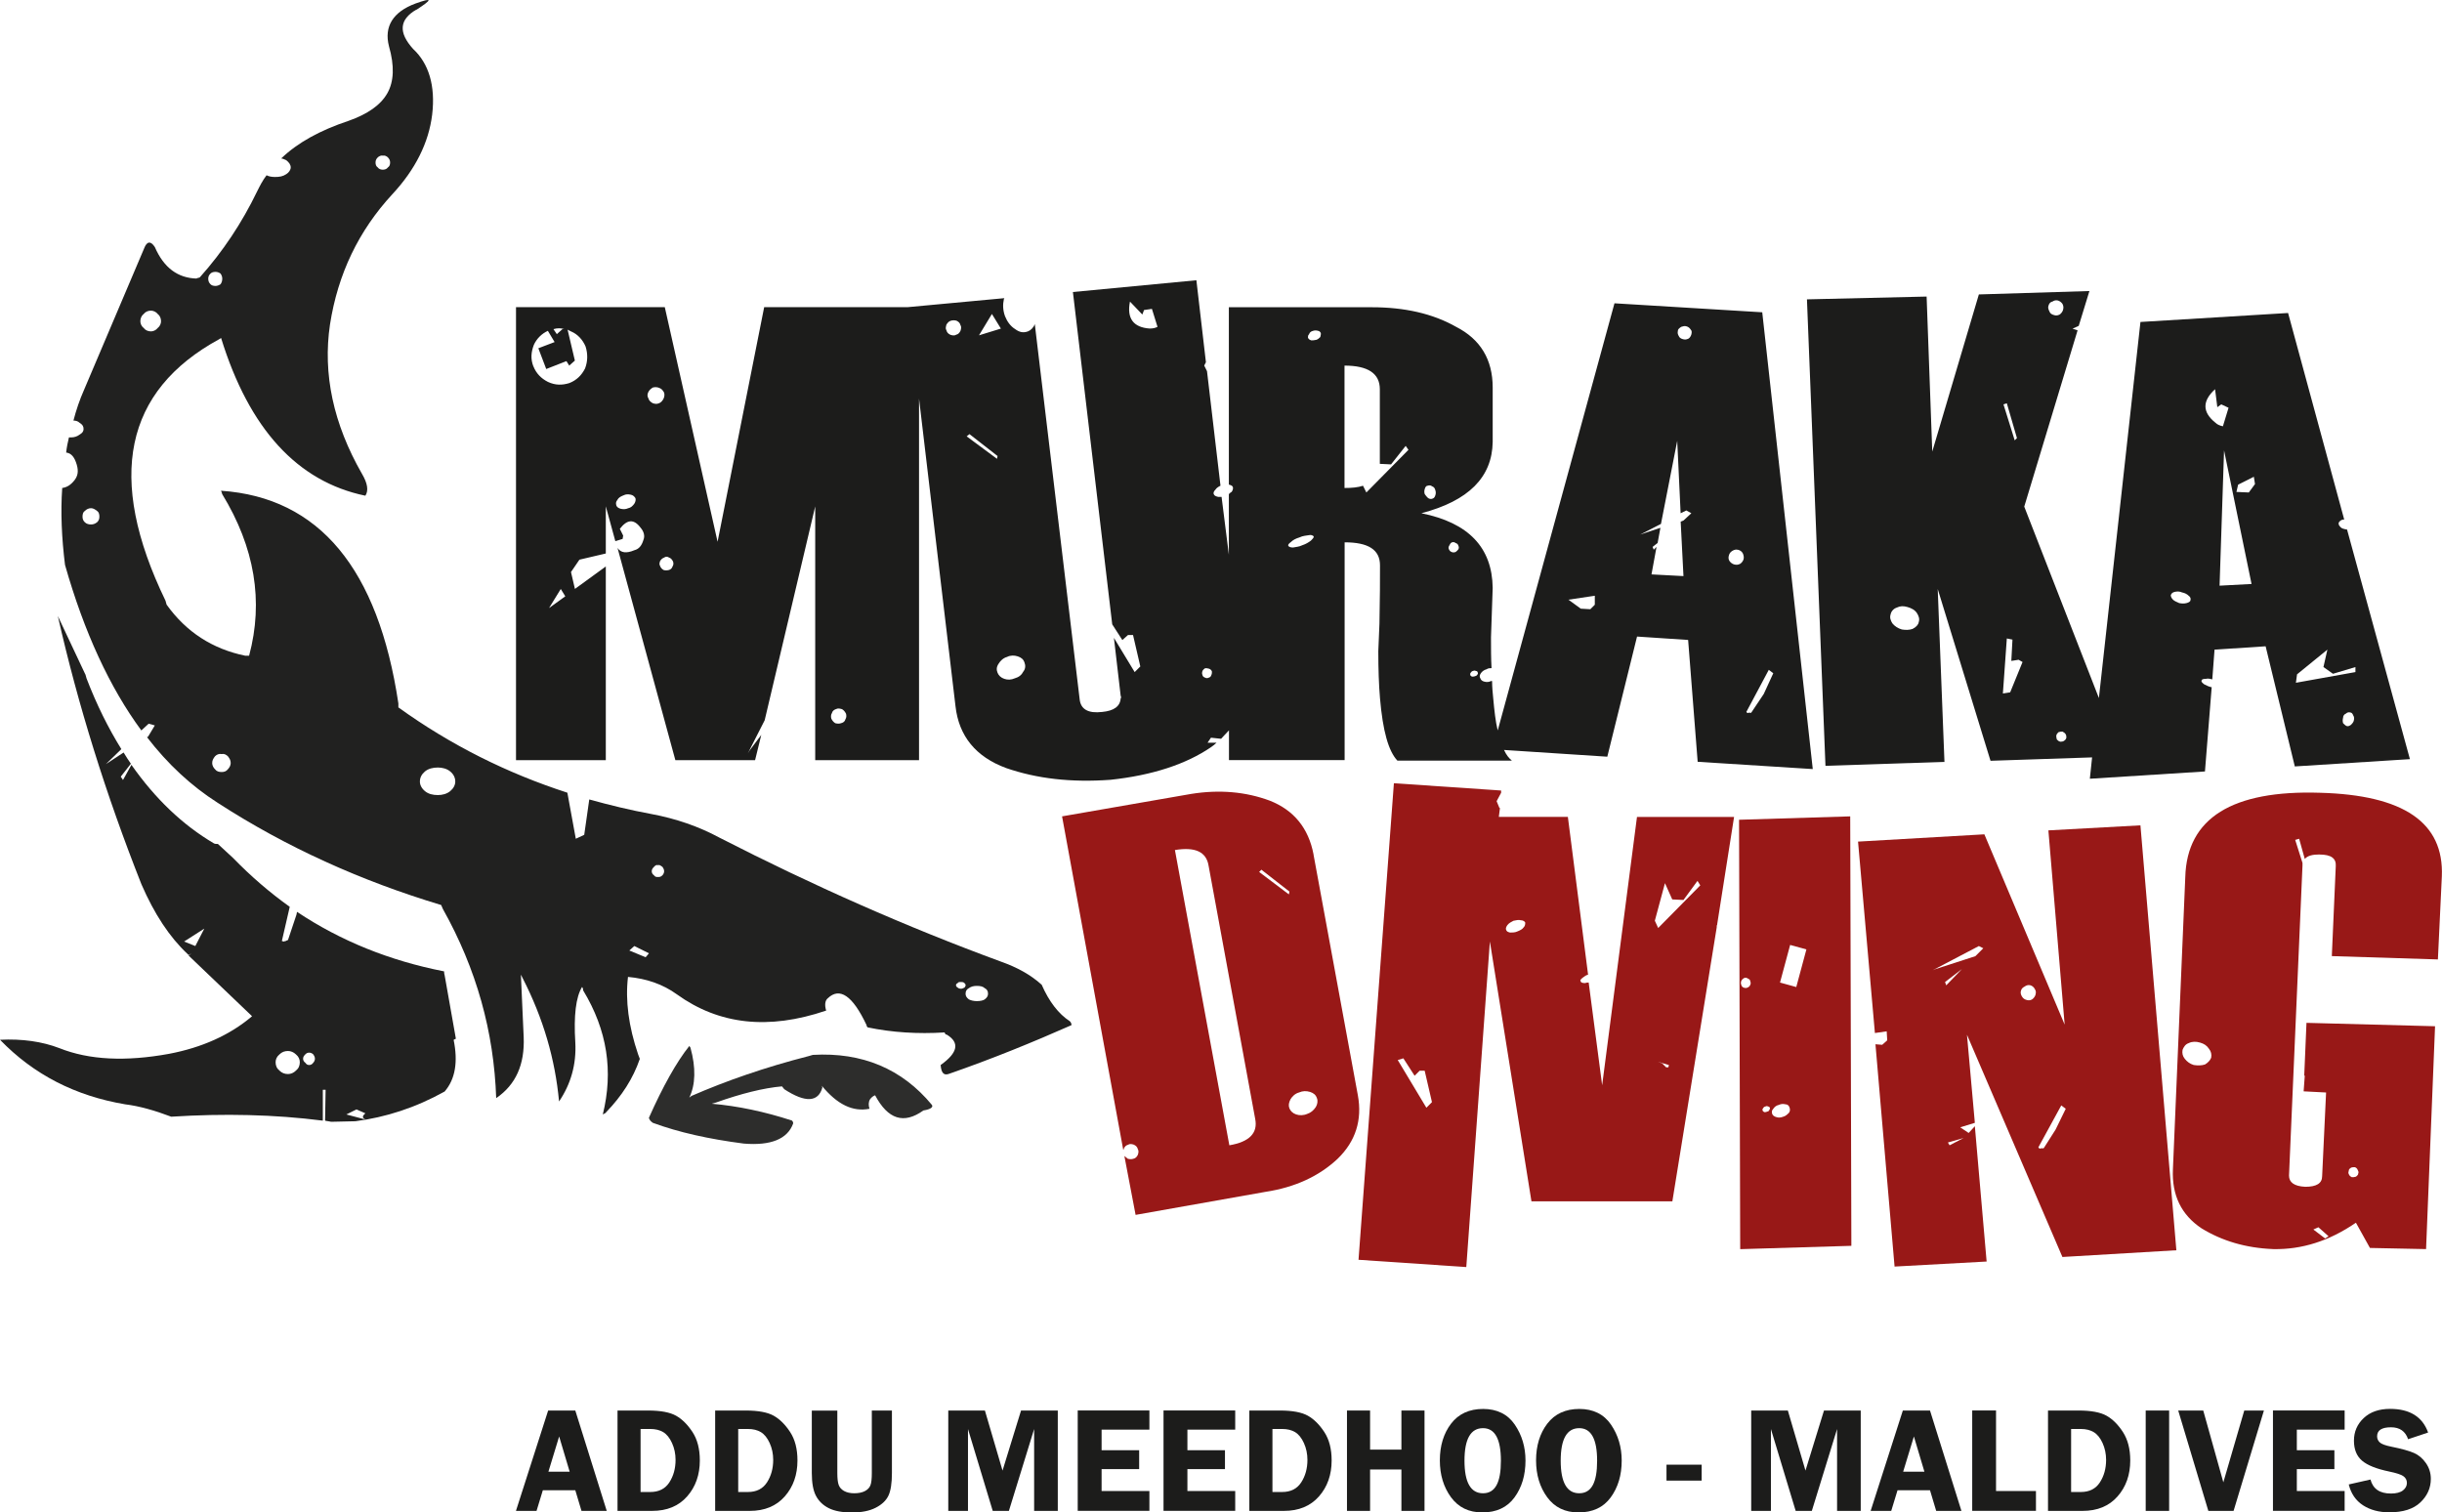
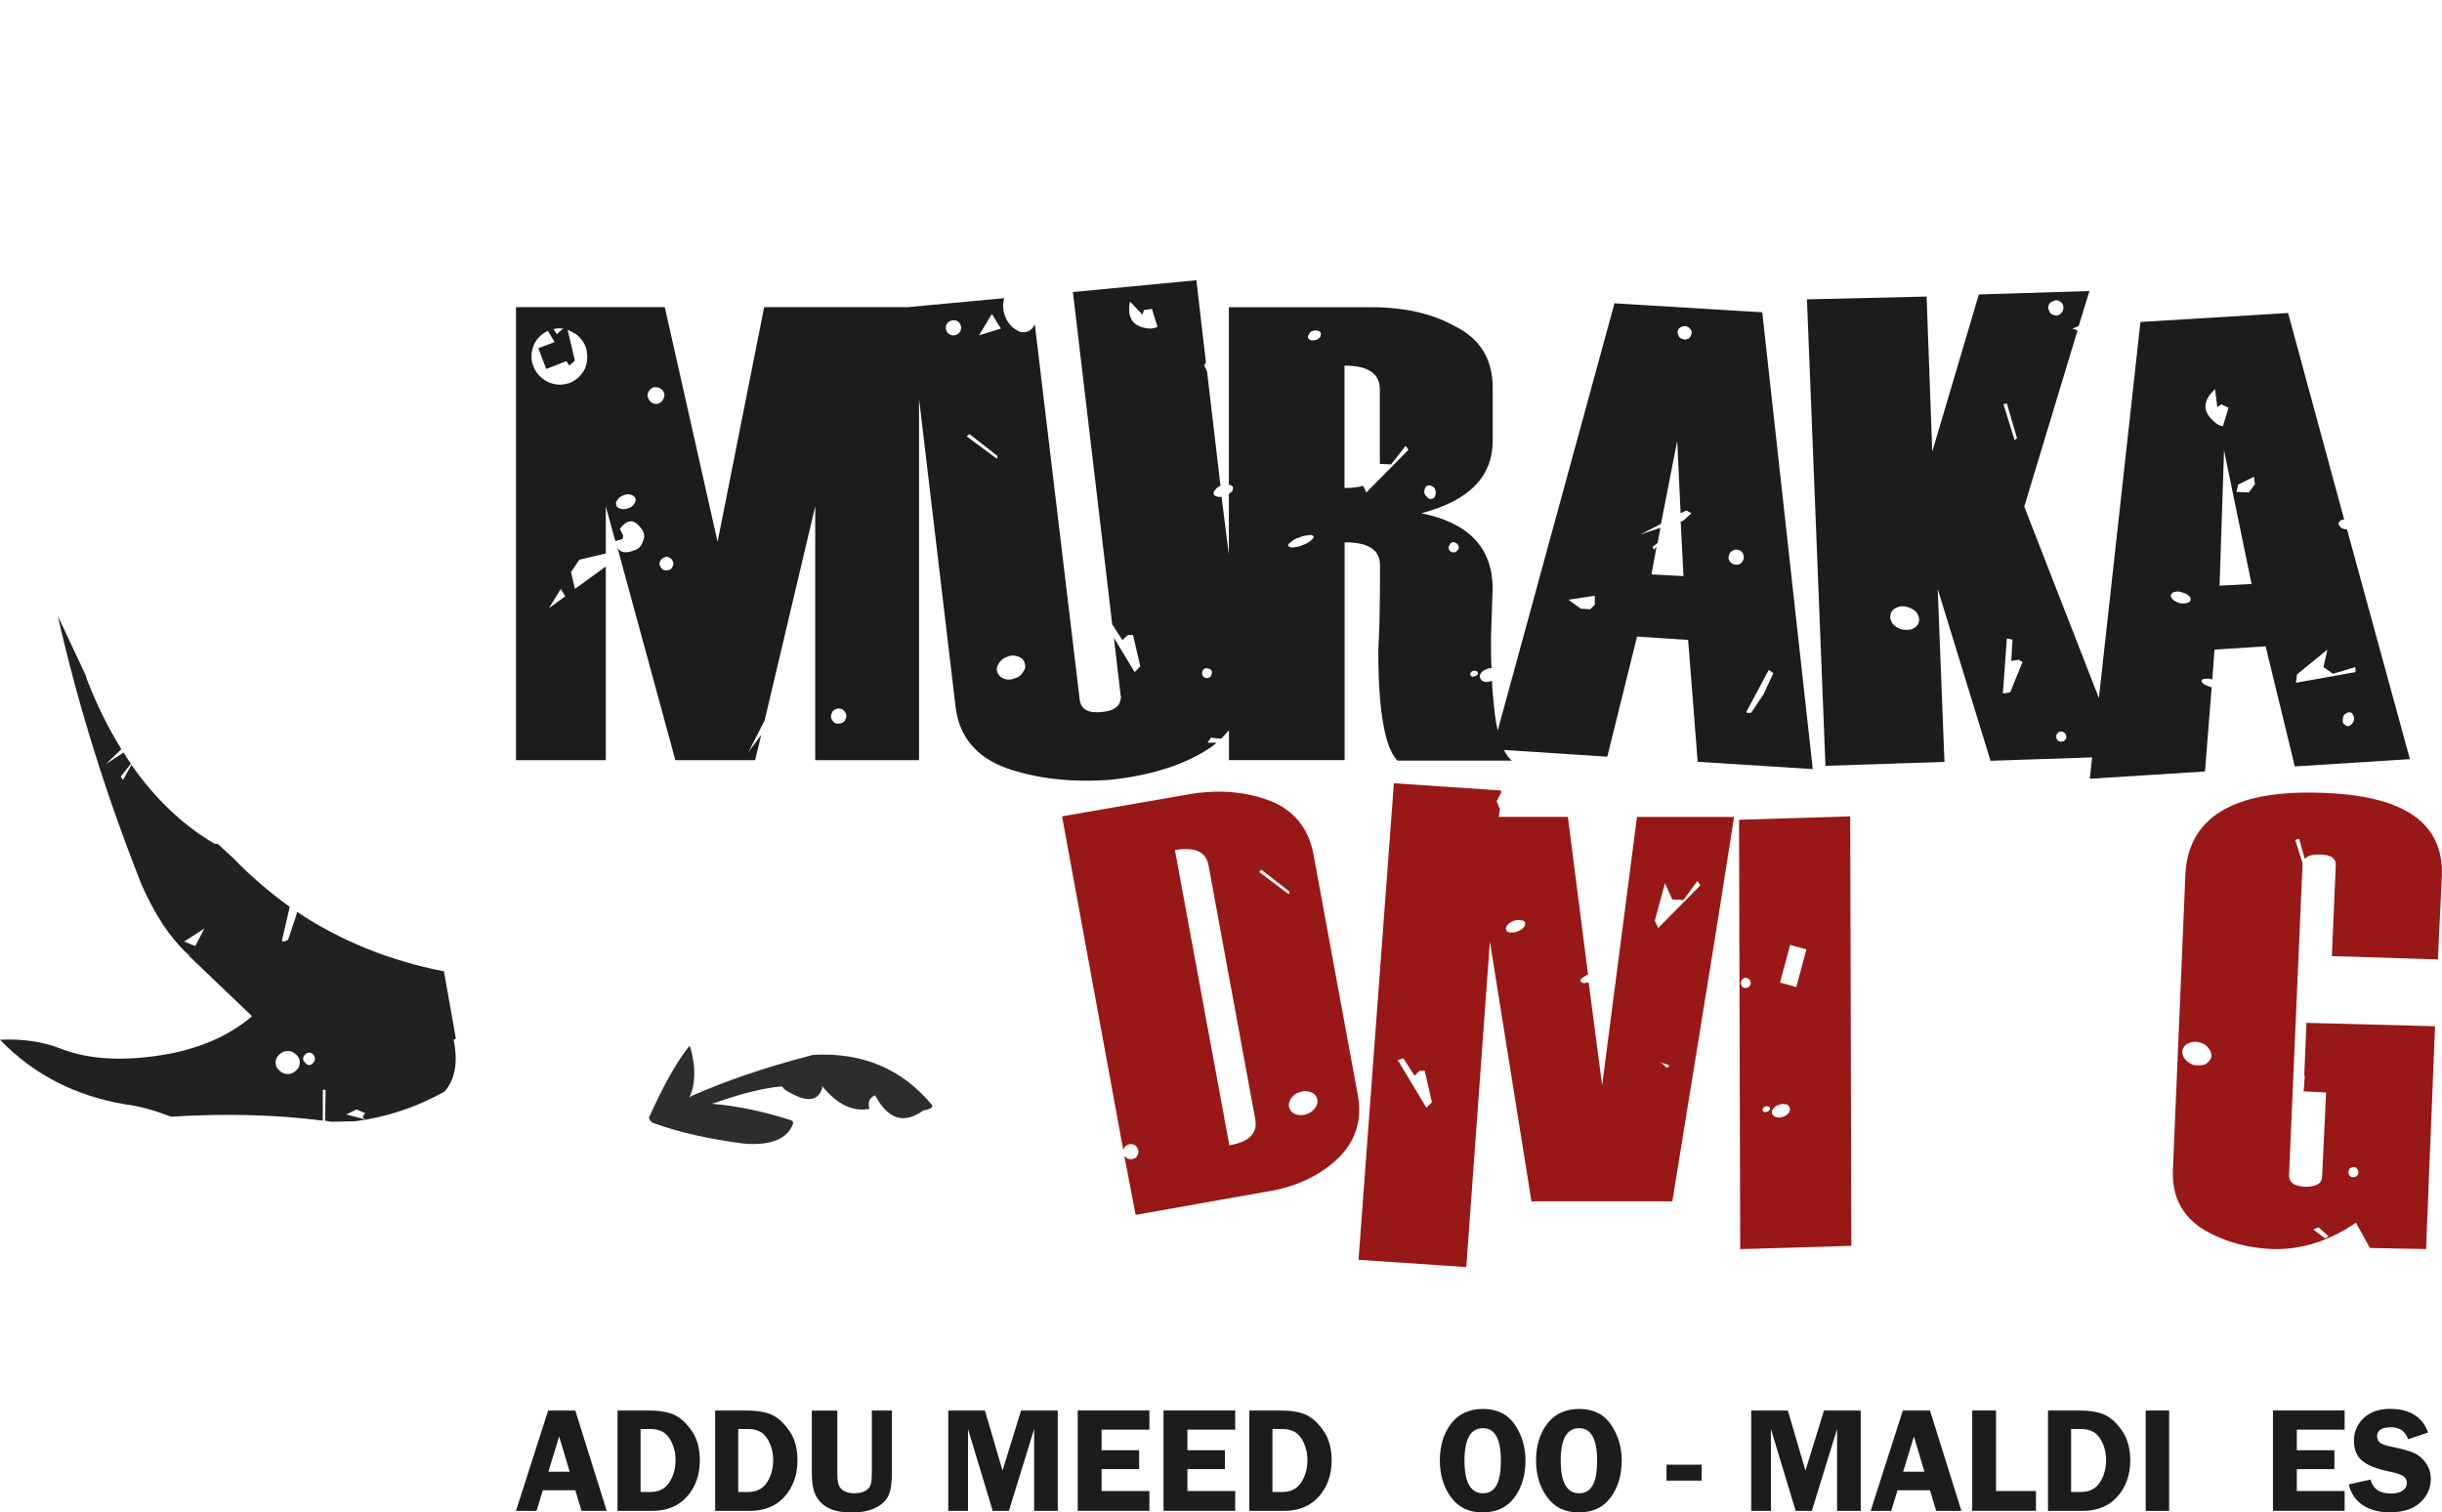
<svg xmlns="http://www.w3.org/2000/svg" id="Ebene_2" data-name="Ebene 2" viewBox="0 0 445.95 276.21">
  <defs>
    <style>      .cls-1 {        fill: #212120;      }      .cls-1, .cls-2, .cls-3, .cls-4 {        stroke-width: 0px;      }      .cls-2 {        fill: #2d2d2c;      }      .cls-3 {        fill: #981817;      }      .cls-4 {        fill: #1c1c1b;      }    </style>
  </defs>
  <g id="Black_and_red" data-name="Black and red">
    <g>
-       <path class="cls-1" d="M76.06,1.78c2.97-1.95,2.97-2.26-.21-1.13-4.1,1.54-5.74,4.2-4.82,7.79,1.03,3.59.92,6.46-.31,8.61-1.23,2.15-3.59,3.79-7.07,5.02-5.23,1.74-9.33,4-12.3,6.87.31,0,.61.21.92.31.51.41.82.82.82,1.33,0,.41-.31.92-.82,1.23-.62.41-1.23.51-2.05.51-.62,0-1.13-.1-1.54-.31-.72.92-1.23,1.95-1.74,2.97-2.77,5.74-6.25,10.97-10.46,15.68-.2.1-.51.1-.61.21-3.38-.1-5.95-1.95-7.59-5.74-.72-1.13-1.44-1.13-1.95.21l-10.97,25.83c-.82,1.85-1.44,3.69-1.95,5.64.41,0,.82.1,1.13.41.51.31.72.62.72,1.13,0,.41-.2.72-.72,1.02-.41.31-.92.51-1.54.51h-.41c-.21.82-.41,1.85-.51,2.77.92.1,1.54.82,1.95,2.26.31,1.13.21,1.95-.41,2.77-.72.92-1.44,1.33-2.26,1.44-.31,4.41-.1,9.12.51,14.04,3.49,12.3,8.2,22.45,13.94,30.24l1.33-1.23,1.13.31-1.23,2.05-.2.1c3.79,4.92,8.1,8.92,12.92,11.99,12.51,8.1,26.14,14.25,40.8,18.66l.31.72c6.15,10.97,9.33,22.45,9.74,34.55,3.59-2.46,5.23-6.15,5.02-11.17l-.51-11.38.31.61c3.79,7.38,5.95,14.86,6.66,22.55,2.15-3.18,3.18-6.77,2.97-10.76-.31-4.92.1-8.3,1.23-10.15.2.21.2.51.2.62,4.41,7.28,5.54,14.76,3.59,22.66.41-.21.61-.31.61-.41,2.87-2.97,4.92-6.15,6.15-9.74l-.31-.82c-1.74-5.13-2.36-9.84-1.85-14.15,3.38.31,6.36,1.33,8.92,3.18,7.69,5.54,16.71,6.56,27.27,2.97-.31-1.03-.21-1.85.31-2.26,2.15-2.05,4.51-.51,7.07,4.92,0,.21.1.31.21.41,4.41.92,9.12,1.23,14.04.92.1.31.21.41.41.41,2.36,1.44,2.05,3.28-1.13,5.54.1,1.33.51,1.95,1.44,1.64,8-2.77,15.48-5.84,22.45-8.92,0-.31-.1-.51-.31-.72-2.05-1.33-3.79-3.59-5.13-6.66-2.05-1.85-4.51-3.18-7.38-4.2-17.32-6.36-34.44-13.94-51.46-22.66-3.79-2.05-8-3.49-12.4-4.31-3.9-.72-7.69-1.64-11.38-2.67l-.92,6.46-1.54.72-1.54-8.41c-11.07-3.59-21.32-8.71-30.86-15.58v-.72c-3.69-24.6-14.45-37.62-32.39-38.85.1.2.21.51.21.61,5.95,9.74,7.59,19.58,4.92,29.52h-.72c-5.95-1.23-10.76-4.31-14.35-9.33l-.2-.72c-10.87-22.45-7.48-38.34,9.84-47.77l.31-.21c5.13,16.61,13.94,26.24,26.35,28.81.61-.92.41-2.26-.62-4-5.23-9.12-7.18-18.25-5.84-27.27,1.44-9.23,5.23-17.12,11.38-23.78,4.2-4.51,6.66-9.43,7.28-14.56.62-5.23-.61-9.33-3.49-11.99-2.67-2.97-2.56-5.33.61-7.18ZM68.99,28.74c.21-.2.62-.41.92-.31.31-.1.72.1.92.31.31.31.41.62.41.92,0,.41-.1.72-.41.92-.2.31-.61.41-.92.41s-.72-.1-.92-.41c-.31-.21-.41-.51-.41-.92,0-.31.1-.62.41-.92ZM38.03,50.88c0-.31.1-.62.41-.92.21-.21.51-.31.92-.31.31,0,.62.1.92.31.21.31.31.62.31.92,0,.41-.1.72-.31,1.03-.31.2-.62.31-.92.31-.41,0-.72-.1-.92-.31-.31-.31-.41-.62-.41-1.03ZM26.24,57.34c.31-.41.82-.61,1.33-.61.41,0,.92.21,1.23.61.41.31.61.82.61,1.33,0,.41-.2.92-.61,1.23-.31.41-.82.62-1.23.62-.51,0-1.02-.2-1.33-.62-.41-.31-.61-.82-.61-1.23,0-.51.21-1.03.61-1.33ZM16.61,92.81c.41,0,.72.2,1.13.51.31.2.41.61.41,1.02s-.1.72-.41,1.03c-.41.31-.72.41-1.13.41s-.82-.1-1.13-.41c-.31-.31-.41-.61-.41-1.03s.1-.82.41-1.02c.31-.31.72-.51,1.13-.51ZM119.43,159.85c-.31-.2-.41-.51-.41-.72,0-.31.1-.51.41-.82.2-.21.41-.41.72-.31.31-.1.51.1.82.31.21.31.31.51.31.82,0,.2-.1.51-.31.72-.31.31-.51.31-.82.31s-.51,0-.72-.31ZM114.92,173.59l.92-.82,2.67,1.33-.61.72-2.97-1.23ZM79.96,145.2c-.92,0-1.74-.2-2.36-.72-.61-.51-.92-1.13-.92-1.74,0-.72.31-1.33.92-1.85.62-.51,1.44-.72,2.36-.72.82,0,1.64.21,2.26.72.61.51.92,1.13.92,1.85,0,.61-.31,1.23-.92,1.74-.62.51-1.44.72-2.26.72ZM38.75,139.35c0-.51.21-.82.51-1.23.31-.31.72-.51,1.23-.41.41-.1.82.1,1.13.41.31.41.51.72.51,1.23,0,.41-.21.82-.51,1.13-.31.41-.72.51-1.13.51-.51,0-.92-.1-1.23-.51-.31-.31-.51-.72-.51-1.13ZM174.58,179.95c0-.21.1-.31.31-.41.1-.2.31-.2.62-.2.2,0,.41,0,.62.2.1.1.21.21.21.41,0,.1-.1.31-.21.41-.21.1-.41.21-.62.21-.31,0-.51-.1-.62-.21-.21-.1-.31-.31-.31-.41ZM176.94,180.46c.41-.31.92-.41,1.44-.41.62,0,1.13.1,1.44.41.41.21.61.51.61,1.03,0,.41-.2.72-.61,1.03-.31.21-.82.31-1.44.31-.51,0-1.02-.1-1.44-.31-.41-.31-.61-.62-.61-1.03,0-.51.21-.82.61-1.03Z" />
      <path class="cls-1" d="M15.58,123.16l-5.02-10.66c3.69,16.3,8.82,32.7,15.27,49,2.36,5.43,5.13,9.64,8.41,12.71l.21.21.51-.31-.51.41,11.58,11.07c-4.1,3.49-9.23,5.74-15.17,6.87-7.89,1.44-14.56,1.13-19.99-1.03-3.18-1.23-6.87-1.74-10.87-1.54,6.15,6.36,13.74,10.25,22.86,11.79,2.56.31,5.43,1.13,8.41,2.26,9.64-.61,18.86-.41,27.68.72v-5.64h.51l-.1,5.64c.31.1.72.1,1.13.21l4.41-.1c5.54-.72,10.97-2.46,16.3-5.43,1.95-2.26,2.46-5.43,1.64-9.43.1-.1.21-.1.41-.21l-2.05-11.58c-.1-.31-.1-.61-.1-.72-9.94-1.95-18.86-5.54-26.86-10.87l-.1.51-1.54,4.61c-.1.1-.31.1-.41.21-.21,0-.31.1-.41.1-.21-.1-.31-.1-.31-.1l1.44-6.25c-3.59-2.56-7.07-5.54-10.35-8.92l-2.77-2.56c-.31,0-.51,0-.72-.1-5.74-3.38-10.76-8.2-15.07-14.35l-1.54,2.77-.41-.61,1.85-2.36c-.41-.62-.92-1.33-1.33-2.05l-3.28,2.15-.51.51,3.38-3.28c-2.36-3.79-4.51-8.1-6.36-12.92l-.2-.72ZM66.74,203.32c-.62.51-.62.82,0,1.13l-3.49-.92,1.85-.92,1.64.72ZM57.2,194.09c-.2.31-.51.41-.72.41-.31,0-.51-.1-.72-.41-.31-.21-.41-.51-.41-.72,0-.31.1-.51.41-.82.21-.21.41-.31.72-.31.2,0,.51.1.72.31.21.31.31.51.31.82,0,.21-.1.51-.31.72ZM50.33,193.99c0-.51.21-1.03.72-1.44.41-.41.92-.61,1.54-.61.51,0,1.03.21,1.44.61.51.41.72.92.72,1.44,0,.62-.21,1.13-.72,1.54-.41.41-.92.62-1.44.62-.62,0-1.13-.21-1.54-.62-.51-.41-.72-.92-.72-1.54ZM35.67,172.77l-2.05-.82,3.69-2.36-1.64,3.18Z" />
      <path class="cls-2" d="M118.5,204.14c.1.41.31.62.72.92,4.72,1.74,10.25,2.97,16.61,3.79,4.92.41,8-.82,9.02-3.69,0-.21-.1-.41-.21-.51-5.02-1.64-9.94-2.67-14.66-3.08l.72-.2c4.61-1.64,8.71-2.67,12.1-2.97.21.21.31.41.41.51,3.9,2.56,6.25,2.36,6.97-.31l-.1-.31c2.77,3.38,5.64,4.82,8.71,4.2-.21-.61-.21-1.23.1-1.74.31-.41.62-.61.92-.72,2.36,4.41,5.23,5.33,8.82,2.77,1.33-.21,1.85-.61,1.54-1.03-5.43-6.56-12.71-9.64-21.73-9.12l-.72.21c-8,2.05-15.07,4.51-21.43,7.28l-.41.31c1.13-2.36,1.23-5.43.21-9.12l-.21-.31c-2.36,2.97-4.82,7.38-7.38,13.12Z" />
    </g>
    <g>
      <path class="cls-4" d="M351.82,54.16l-21.84.51,3.38,85.19,21.73-.72-1.23-31.57,9.64,31.37,18.55-.62-.41,3.9,21.02-1.33,1.23-15.38c-.51-.1-.92-.31-1.33-.51-.41-.31-.62-.51-.51-.72,0-.21.31-.31.82-.31.31-.1.72,0,1.13.1l.41-5.43,9.33-.61,5.33,21.94,21.02-1.33-11.48-41.93c-.21,0-.41-.1-.51-.1-.41-.1-.61-.21-.82-.51-.21-.21-.21-.41-.21-.61.1-.21.31-.41.51-.51s.41-.1.51-.1l-10.25-37.72-26.96,1.64-7.59,68.68-13.63-34.96,9.74-32.19-.92-.31,1.13-.51,1.95-6.36-20.19.62-8.51,28.7-1.03-28.29ZM365.87,73.85l.61-.2,1.85,6.36-.41.41-2.05-6.56ZM345.57,113.83c-.31-.51-.51-1.03-.31-1.64.1-.51.51-1.03,1.13-1.23.62-.31,1.23-.31,1.95-.1.72.21,1.33.51,1.74,1.13.31.51.51,1.03.31,1.64-.1.51-.51.92-1.13,1.23-.61.21-1.23.21-1.95.1-.72-.21-1.33-.61-1.74-1.13ZM367.51,116.8l-.21,3.9,1.33-.21.72.41-2.26,5.54-1.33.21.72-10.05,1.03.21ZM374.79,55.09c.31-.21.61-.31,1.03-.21.31.1.61.31.82.61.21.41.21.72.1,1.13-.1.31-.31.61-.61.82-.41.21-.72.21-1.03.1-.41-.1-.72-.31-.82-.62-.21-.41-.31-.72-.21-1.03.1-.41.31-.72.72-.82ZM405.64,73.85l1.33.62-1.03,3.38c-.51-.1-1.03-.31-1.33-.62-2.46-1.95-2.46-4-.1-6.15l.41,3.28.72-.51ZM408.41,89.84l.31-1.33,2.87-1.44.21,1.33-1.13,1.54-2.26-.1ZM398.47,108.19c.51.1.92.31,1.23.62.31.21.41.51.31.82,0,.21-.31.41-.72.51-.41.1-.82.1-1.33,0-.51-.21-.92-.41-1.13-.62-.31-.31-.41-.61-.41-.82.1-.31.31-.51.72-.61.41-.1.92-.1,1.33.1ZM405.33,106.96l.82-24.71,5.02,24.4-5.84.31ZM425.02,118.64l-.72,3.18,1.74,1.23,4.1-1.23v.92l-10.87,1.95.21-1.54,5.54-4.51ZM427.89,132.07c-.1-.31-.1-.61,0-1.02,0-.31.21-.62.51-.72.21-.21.51-.31.82-.21.21,0,.41.21.51.51.21.31.21.62.1,1.03-.1.31-.31.51-.51.72-.31.2-.51.31-.82.2-.21-.1-.41-.31-.62-.51ZM377.35,134.74c-.1.31-.2.41-.51.61-.21.1-.41.1-.62.1-.31-.1-.41-.2-.61-.41-.1-.31-.1-.51-.1-.72.1-.31.21-.41.41-.61.31-.1.51-.1.72-.1.21.1.41.21.61.51.1.21.1.41.1.62Z" />
      <path class="cls-4" d="M321.79,57.03l-26.96-1.64-21.32,78.01c-.41-1.64-.61-3.59-.82-5.84-.1-1.03-.21-2.05-.21-3.18h-.2c-.41.21-.82.21-1.23.1-.41-.1-.61-.31-.72-.61-.21-.31-.1-.62.1-.92.2-.31.61-.62,1.03-.72.31-.21.61-.21.92-.21-.1-1.74-.1-3.59-.1-5.64l.31-9.02c-.1-7.38-4.41-11.89-13.02-13.63,8.61-2.26,12.92-6.56,13.02-13.02v-9.94c0-5.13-2.26-8.82-6.66-11.07-4.31-2.46-9.53-3.59-15.38-3.59h-26.14v32.39c.41.1.61.21.72.41.1.31,0,.61-.21.92-.21.1-.41.31-.51.41v11.07l-1.33-10.56h-.61c-.41-.1-.72-.21-.82-.51-.1-.21,0-.51.31-.82.2-.31.51-.51.92-.72l-2.46-20.91-.51-1.03.31-.61-1.74-14.97-22.55,2.15,7.18,60.69,1.85,2.87,1.03-.92h.92l1.33,5.74-1.03,1.03-3.79-6.25,1.23,10.56c.1.21.1.41,0,.51-.1,1.44-1.23,2.26-3.38,2.46-2.56.31-3.9-.51-4.1-2.26l-8.2-68.58c-.21.62-.72,1.13-1.23,1.33-.82.31-1.54.2-2.36-.41-.82-.51-1.44-1.33-1.85-2.36-.41-1.13-.41-2.15-.21-3.08q0-.1.1-.21l-17.63,1.64h-26.24l-8.51,42.85-9.64-42.85h-27.17v82.73h16.4v-35.37l-5.64,4.1-.72-3.08,1.54-2.26,4.82-1.13v-8.61l1.74,6.36,1.33-.41.1-.61-.61-1.23c1.33-1.74,2.56-1.85,3.79-.21.62.72.82,1.54.51,2.26-.31,1.03-.82,1.64-1.64,1.85-1.44.61-2.46.51-3.08-.41l10.56,38.75h14.56l1.13-4.61-2.15,2.87-.31.51,3.08-6.05,9.23-39.06v46.34h18.96v-66.02l6.66,56.18c.61,5.43,3.69,9.23,9.23,11.28,5.64,1.95,11.89,2.67,19.07,2.15,7.69-.82,13.84-2.87,18.35-5.95.41-.31.72-.51,1.02-.82h-1.64l.62-.92,1.85.2c.51-.51.92-1.03,1.44-1.54v5.43h21.12v-39.77c4.31,0,6.46,1.33,6.46,4.2,0,2.46,0,6.05-.1,10.66l-.21,5.02c0,3.28.1,6.15.31,8.61.51,5.95,1.54,9.64,3.18,11.38h20.91c-.51-.41-1.03-1.03-1.44-1.95l18.86,1.23,5.43-21.94,9.33.62,1.74,22.25,21.02,1.33-9.23-83.45ZM306.62,61.44c-.21-.31-.31-.61-.21-1.03,0-.31.31-.51.61-.72.31-.1.62-.2.92-.1.41.1.61.31.82.61.21.21.21.51.1.92-.1.31-.31.61-.51.72-.41.2-.72.2-1.03.1-.41-.1-.62-.31-.72-.51ZM306.92,93.73l1.03-.51.92.51-1.44,1.33-.51.21.51,9.94-5.84-.31.92-5.02-.51.51-.21-.51.92-.72.51-2.77-3.08,1.03-.61.21,3.79-1.95,2.97-15.17.62,13.22ZM286.42,109.52l4.82-.72v1.64l-.82.82-1.74-.1-2.26-1.64ZM317.38,100.4c.41.1.72.31.92.72.1.31.21.62.1,1.03-.1.31-.31.62-.62.82-.41.21-.72.21-1.13.1-.31-.1-.61-.31-.82-.62-.21-.31-.21-.72-.1-1.02.1-.41.31-.62.61-.82.31-.2.72-.31,1.03-.2ZM322.09,126.74l-2.26,3.38c-.1.1-.21.1-.41,0-.1.1-.21.1-.31.1-.1-.1-.2-.2-.2-.2l4.1-7.69.82.62-1.74,3.79ZM175.4,59.39c.21.31.1.72,0,1.03-.21.41-.41.62-.82.72-.31.21-.72.1-1.03,0-.41-.21-.61-.41-.72-.82-.2-.31-.1-.62,0-1.03.21-.31.41-.61.82-.72.31-.1.72-.1,1.03,0,.41.21.62.41.72.82ZM181.14,57.34l1.64,2.67-4,1.23,2.36-3.9ZM120.45,70.87c.31.1.61.41.82.82.1.31.1.72-.1,1.13-.2.41-.51.72-.82.82-.41.2-.82.1-1.13,0-.41-.21-.72-.51-.82-.92-.21-.31-.21-.72,0-1.13.21-.41.51-.62.82-.82.41-.1.82-.1,1.23.1ZM121.27,101.83c.31-.21.61-.21.92,0,.31.1.51.31.72.72.1.31.1.61-.1.92-.1.31-.31.51-.62.62-.41.1-.72.1-1.03,0-.31-.21-.51-.41-.61-.72-.21-.31-.1-.61,0-.92.21-.31.41-.51.72-.61ZM177.04,79.28l5.13,4-.1.51-5.54-4.1.51-.41ZM187.09,121c.2.51.2,1.13-.21,1.64-.31.62-.82,1.03-1.54,1.23-.72.31-1.33.31-1.95.1-.62-.21-1.03-.62-1.23-1.13s-.21-1.03.21-1.64c.31-.51.82-1.03,1.54-1.23.61-.31,1.33-.31,1.95-.1.62.21,1.03.51,1.23,1.13ZM245.52,66.77c4.31,0,6.46,1.44,6.46,4.31v13.63h0l2.05.1,2.67-3.38.51.72-7.69,7.79-.61-1.23c-.92.31-2.05.41-3.38.41v-22.35ZM208.61,57.44l.31-.82,1.44-.21,1.02,3.28c-.41.21-.82.31-1.44.31-2.97-.21-4.2-1.85-3.59-4.92l2.26,2.36ZM239.47,62.16c-.31-.1-.51-.21-.62-.51,0-.21,0-.41.21-.61.1-.31.31-.51.72-.62.31-.1.61-.1.92,0,.21,0,.41.21.51.41,0,.21,0,.41-.1.72-.21.2-.41.41-.72.51-.41.1-.72.1-.92.1ZM220.81,122.13c.21.1.41.2.51.51,0,.21,0,.41-.1.62-.1.31-.21.41-.51.51-.21.1-.41.1-.61,0-.31-.1-.51-.31-.51-.51-.1-.21-.1-.41,0-.72.1-.21.31-.41.51-.51.2,0,.41,0,.72.1ZM236.19,99.99c-.51,0-.82-.1-.92-.31-.1-.21.1-.41.51-.72.31-.31.82-.61,1.54-.82.62-.31,1.23-.31,1.74-.41.41-.1.72.1.82.2.1.21-.1.41-.51.82-.41.31-.92.62-1.54.82-.61.31-1.23.31-1.64.41ZM261.51,88.81c.31.1.51.31.61.72.1.31.1.62,0,.92s-.21.51-.51.61c-.21.1-.51.1-.82-.1-.21-.21-.41-.41-.61-.72-.1-.31-.1-.61,0-.92.1-.41.31-.61.51-.61.31-.1.61-.1.82.1ZM265.82,99.17c.31.1.41.21.51.51.1.21.1.41,0,.62-.21.31-.41.41-.51.51-.31.1-.51.1-.72,0-.31-.1-.41-.31-.51-.51-.1-.21-.1-.41.1-.72.1-.2.2-.41.41-.51.21-.1.51-.1.72.1ZM269.51,122.54c.21,0,.31.1.31.21.1.1.1.31,0,.41-.1.21-.31.31-.41.31-.21.1-.41.1-.62.1-.1-.1-.31-.21-.31-.31,0-.21,0-.31.1-.41s.2-.31.41-.31c.21-.1.41-.1.51,0ZM97.39,66.88c-.51-1.33-.41-2.56.1-3.9.51-1.13,1.44-2.05,2.56-2.56l1.23,2.05-2.97,1.13,1.44,3.79,3.69-1.44.51.82,1.03-.92-1.33-5.64c.21.1.41.21.62.31,1.23.51,2.15,1.54,2.67,2.77.41,1.33.41,2.67-.1,4-.62,1.23-1.54,2.15-2.87,2.67-1.33.41-2.56.41-3.9-.21-1.23-.62-2.15-1.54-2.67-2.87ZM101.69,61.03l-.62-.92c.72-.21,1.33-.21,1.95,0h-.31l-1.03.92ZM115.22,90.35c.41.1.61.31.82.62.1.31,0,.72-.21,1.03-.31.41-.61.72-1.13.82-.41.2-.92.2-1.33.1-.41-.1-.72-.31-.82-.62-.1-.41-.1-.62.21-1.03.21-.41.62-.62,1.13-.82.41-.21.82-.21,1.33-.1ZM102.41,107.57l.82,1.33-2.97,2.15,2.15-3.49ZM152.64,129.51c.41-.21.72-.1,1.13,0,.31.2.51.41.72.82.1.31.1.72-.1,1.03-.1.41-.41.62-.82.72-.31.1-.61.1-1.03,0-.31-.2-.51-.41-.72-.82-.1-.31-.1-.72.1-1.03.1-.41.41-.61.72-.72Z" />
    </g>
    <path class="cls-3" d="M423.58,156.06c2.15,0,3.08.72,2.97,2.15l-.72,16.4,19.37.61.72-15.17c.41-9.84-6.97-14.86-22.25-15.27-15.99-.51-24.3,4.61-24.6,15.38l-2.26,53.41c-.21,4.72,1.54,8.3,5.23,10.76,3.69,2.26,8,3.59,13.12,3.79,5.13.1,10.15-1.44,15.07-4.82l2.56,4.61,10.25.21,1.64-40.7-23.48-.62-.41,9.64h.1l-.21,2.87,4.1.21-.72,15.27c0,1.33-1.03,1.95-3.08,1.95-2.05-.1-2.97-.82-2.97-2.05l2.46-56.59v-.51l-1.33-4.2.72-.21,1.03,3.69c.51-.61,1.44-.82,2.67-.82ZM400.62,194.5c-.72-.21-1.23-.62-1.64-1.13-.41-.51-.51-1.03-.41-1.64.21-.51.51-1.03,1.13-1.23.61-.31,1.33-.31,2.05-.1.72.21,1.23.51,1.64,1.13.41.51.51,1.03.41,1.64-.21.51-.61.92-1.13,1.23-.61.21-1.33.21-2.05.1ZM429.53,215.01c-.2-.1-.41-.21-.51-.41-.2-.31-.2-.51-.1-.72,0-.31.1-.41.41-.62.2-.1.41-.1.72-.1.21.1.41.21.51.51.1.21.21.41.1.61,0,.31-.21.41-.41.61-.31.1-.51.1-.72.1ZM424.61,226.18l-2.15-1.64.92-.41,1.85,1.64-.62.41Z" />
-     <path class="cls-3" d="M390.88,150.73l-16.81.92,2.97,35.47-14.66-34.75-23.07,1.33,3.08,34.96,2.15-.31.1,1.64-.92.82-1.23-.1,3.49,40.6,16.81-.92-2.15-24.71-1.13,1.23-1.54-1.03,2.67-.82-1.44-16.09,17.43,40.59,20.81-1.23-6.56-77.6ZM369.76,180.15c.31-.21.62-.31,1.03-.21.31.1.62.31.82.72.21.31.21.61.1,1.03-.1.31-.31.61-.61.82-.31.21-.72.21-1.03.1-.41-.1-.62-.31-.82-.61-.2-.31-.31-.72-.2-1.03.1-.41.31-.61.72-.82ZM372.22,209.57l4.2-7.69.82.61-1.85,3.79-2.15,3.38c-.21.1-.31.1-.41,0-.1.1-.21.1-.41.1-.1-.1-.1-.21-.21-.21ZM361.36,172.77l.82.41-1.44,1.44-7.28,2.36-.51.21,8.41-4.41ZM355.41,179.95l-.21-.61,3.08-2.36-2.87,2.97ZM356.03,209.16l-.31-.51,2.87-.82-2.56,1.33Z" />
    <path class="cls-3" d="M313.59,168.88v-.1l3.08-19.58h-17.73l-6.36,49-2.46-18.76c-.21,0-.41,0-.62.1-.51,0-.82-.1-.82-.31-.21-.2,0-.41.41-.72.31-.21.51-.41.92-.51l-3.69-28.81h-12.61l.21-1.64h-.1l-.51-1.23.82-1.54v-.41l-19.58-1.33-6.46,87.03,19.68,1.33,4.31-59.46,7.59,47.46h25.73l8.1-50.03c0-.21,0-.41.1-.51ZM304.05,161.29l1.33,2.97,2.05.1,2.56-3.49.51.82-7.69,7.79-.61-1.33,1.85-6.87ZM302.72,193.89l2.05.62-.1.41h-.41l-.72-.72-.82-.31ZM278.53,168.47c0,.31,0,.62-.31.92-.21.31-.61.51-1.13.72-.41.2-.92.2-1.33.2-.41-.1-.62-.2-.72-.51-.1-.2,0-.51.21-.82.31-.41.72-.61,1.13-.82.51-.1.92-.21,1.33-.1.41,0,.72.21.82.41ZM261.51,201.27l-1.03,1.03-5.23-8.71,1.03-.31,2.05,3.18.92-.92h.92l1.33,5.74Z" />
    <path class="cls-3" d="M337.88,149.09l-20.3.62.21,78.42,20.3-.61-.21-78.42ZM326.91,172.57l2.97.82-1.85,6.87-2.97-.82,1.85-6.87ZM319.22,178.72c.2.1.41.21.41.51.1.21.1.41,0,.62-.1.31-.31.41-.51.51-.2.1-.41.1-.72,0-.21-.1-.41-.31-.41-.51-.1-.21-.1-.41,0-.72.1-.21.31-.41.51-.51.21-.1.41-.1.72.1ZM324.86,201.78c.41-.2.82-.2,1.23-.1.31,0,.61.21.72.61.1.31.1.62-.1.92-.31.31-.61.61-1.03.72-.51.2-.92.2-1.23.1-.41-.1-.72-.31-.82-.61-.1-.31-.1-.62.2-.92.21-.31.51-.61,1.03-.72ZM322.71,203.01c-.21.1-.41.1-.51.1-.21-.1-.31-.21-.31-.31-.1-.2,0-.31.1-.41,0-.1.21-.31.41-.31.1-.1.31-.1.51,0,.1,0,.2.1.31.2,0,.1,0,.31-.1.41-.1.21-.2.31-.41.31Z" />
    <path class="cls-3" d="M239.88,156.06c-.92-4.82-3.59-8.1-8-9.84-4.41-1.64-9.23-2.05-14.35-1.23l-23.58,4.1,11.17,60.89c.1,0,.1-.1.1-.21.21-.41.41-.61.82-.72.31-.21.72-.1,1.03,0,.41.21.61.41.72.82.2.31.1.72,0,1.03-.21.41-.41.62-.82.72-.31.1-.61.1-1.02,0-.21-.21-.41-.31-.62-.51l2.05,10.76,23.68-4.2c5.43-.82,9.84-2.87,13.22-6.05,3.28-3.18,4.51-7.07,3.69-11.58l-8.1-43.98ZM235.47,162.83l-.1.51-5.43-4.1.41-.41,5.13,4ZM214.56,155.24c3.69-.61,5.74.31,6.15,2.87l8.51,46.23c.51,2.56-1.03,4.2-4.72,4.82l-9.94-53.92ZM240.49,200.55c.21.51.1,1.13-.21,1.64-.41.61-.92,1.03-1.54,1.23-.72.31-1.44.31-2.05.1-.61-.21-1.03-.61-1.23-1.13s-.1-1.03.21-1.64c.31-.51.82-1.03,1.54-1.23.72-.31,1.33-.31,2.05-.1.61.21,1.02.51,1.23,1.13Z" />
    <g>
      <path class="cls-4" d="M105.06,257.6l5.74,18.33h-4.61l-1.13-3.77h-5.93l-1.15,3.77h-3.76l5.88-18.33h4.97ZM100.15,268.77h3.88l-1.92-6.43-1.96,6.43Z" />
      <path class="cls-4" d="M112.77,257.6h5.59c2.28,0,3.98.32,5.1.95,1.12.63,2.12,1.63,3.01,2.99.89,1.37,1.33,3.09,1.33,5.18,0,2.62-.77,4.81-2.32,6.57-1.55,1.76-3.68,2.64-6.4,2.64h-6.31v-18.33ZM116.98,260.97v11.51h1.77c1.56,0,2.72-.58,3.48-1.75s1.14-2.54,1.14-4.12c0-1.11-.22-2.14-.65-3.08-.43-.94-.97-1.61-1.61-1.99-.64-.38-1.42-.57-2.32-.57h-1.81Z" />
      <path class="cls-4" d="M130.6,257.6h5.59c2.28,0,3.98.32,5.1.95,1.12.63,2.12,1.63,3.01,2.99.89,1.37,1.33,3.09,1.33,5.18,0,2.62-.77,4.81-2.32,6.57-1.55,1.76-3.68,2.64-6.4,2.64h-6.31v-18.33ZM134.81,260.97v11.51h1.77c1.56,0,2.72-.58,3.48-1.75s1.14-2.54,1.14-4.12c0-1.11-.22-2.14-.65-3.08-.43-.94-.97-1.61-1.61-1.99-.64-.38-1.42-.57-2.32-.57h-1.81Z" />
      <path class="cls-4" d="M162.88,257.6v11.41c0,1.84-.21,3.22-.63,4.12s-1.2,1.64-2.33,2.22c-1.13.58-2.58.87-4.34.87s-3.17-.26-4.21-.78c-1.04-.52-1.82-1.26-2.34-2.22-.52-.96-.78-2.36-.78-4.2v-11.41h4.66v11.41c0,.98.08,1.71.25,2.17.17.47.5.83.99,1.11.5.27,1.11.41,1.83.41.81,0,1.46-.13,1.97-.4.51-.27.84-.62,1.01-1.07.17-.44.25-1.18.25-2.22v-11.41h3.68Z" />
      <path class="cls-4" d="M181.29,275.93l-4.52-14.95v14.95h-3.6v-18.33h6.69l3.22,10.97,3.38-10.97h6.71v18.33h-4.32v-14.95l-4.61,14.95h-2.94Z" />
      <path class="cls-4" d="M209.9,261.09h-8.73v3.76h6.86v3.45h-6.86v4h8.73v3.62h-13.09v-18.33h13.09v3.49Z" />
      <path class="cls-4" d="M225.57,261.09h-8.73v3.76h6.86v3.45h-6.86v4h8.73v3.62h-13.09v-18.33h13.09v3.49Z" />
      <path class="cls-4" d="M228.15,257.6h5.59c2.28,0,3.98.32,5.1.95,1.12.63,2.12,1.63,3.01,2.99.89,1.37,1.33,3.09,1.33,5.18,0,2.62-.77,4.81-2.32,6.57-1.55,1.76-3.68,2.64-6.4,2.64h-6.31v-18.33ZM232.37,260.97v11.51h1.77c1.56,0,2.72-.58,3.48-1.75s1.14-2.54,1.14-4.12c0-1.11-.22-2.14-.65-3.08-.43-.94-.97-1.61-1.61-1.99-.64-.38-1.42-.57-2.32-.57h-1.81Z" />
-       <path class="cls-4" d="M260.14,257.6v18.33h-4.22v-7.56h-5.72v7.56h-4.22v-18.33h4.22v7.14h5.72v-7.14h4.22Z" />
      <path class="cls-4" d="M270.7,276.21c-2.47,0-4.38-.93-5.73-2.78-1.35-1.85-2.03-4.09-2.03-6.73s.68-4.91,2.05-6.7c1.37-1.79,3.32-2.69,5.85-2.69s4.49.96,5.79,2.87c1.3,1.91,1.95,4.1,1.95,6.56,0,2.66-.67,4.9-2.01,6.73s-3.3,2.74-5.88,2.74ZM270.82,260.82c-2.25,0-3.38,1.98-3.38,5.94s1.13,5.95,3.38,5.95,3.27-1.98,3.27-5.94-1.09-5.95-3.27-5.95Z" />
      <path class="cls-4" d="M288.27,276.21c-2.47,0-4.38-.93-5.73-2.78-1.35-1.85-2.03-4.09-2.03-6.73s.68-4.91,2.05-6.7c1.37-1.79,3.32-2.69,5.85-2.69s4.49.96,5.79,2.87c1.3,1.91,1.95,4.1,1.95,6.56,0,2.66-.67,4.9-2.01,6.73s-3.3,2.74-5.88,2.74ZM288.39,260.82c-2.25,0-3.38,1.98-3.38,5.94s1.13,5.95,3.38,5.95,3.27-1.98,3.27-5.94-1.09-5.95-3.27-5.95Z" />
      <path class="cls-4" d="M304.33,267.49h6.42v2.91h-6.42v-2.91Z" />
      <path class="cls-4" d="M327.92,275.93l-4.52-14.95v14.95h-3.6v-18.33h6.69l3.22,10.97,3.38-10.97h6.71v18.33h-4.32v-14.95l-4.61,14.95h-2.94Z" />
      <path class="cls-4" d="M352.45,257.6l5.74,18.33h-4.61l-1.13-3.77h-5.93l-1.15,3.77h-3.76l5.88-18.33h4.97ZM347.55,268.77h3.88l-1.92-6.43-1.96,6.43Z" />
      <path class="cls-4" d="M364.51,272.3h7.29v3.62h-11.64v-18.33h4.35v14.7Z" />
      <path class="cls-4" d="M374,257.6h5.59c2.28,0,3.98.32,5.1.95,1.12.63,2.12,1.63,3,2.99.88,1.37,1.33,3.09,1.33,5.18,0,2.62-.77,4.81-2.32,6.57-1.55,1.76-3.68,2.64-6.4,2.64h-6.3v-18.33ZM378.22,260.97v11.51h1.77c1.56,0,2.72-.58,3.48-1.75.76-1.17,1.14-2.54,1.14-4.12,0-1.11-.22-2.14-.65-3.08-.43-.94-.97-1.61-1.62-1.99-.64-.38-1.42-.57-2.32-.57h-1.81Z" />
      <path class="cls-4" d="M396.12,257.6v18.33h-4.28v-18.33h4.28Z" />
-       <path class="cls-4" d="M413.43,257.6l-5.54,18.33h-4.61l-5.5-18.33h4.57l3.67,13.11,3.82-13.11h3.6Z" />
      <path class="cls-4" d="M428.17,261.09h-8.73v3.76h6.86v3.45h-6.86v4h8.73v3.62h-13.09v-18.33h13.09v3.49Z" />
      <path class="cls-4" d="M443.41,261.62l-3.65,1.22c-.49-1.45-1.53-2.18-3.12-2.18-1.7,0-2.54.55-2.54,1.65,0,.44.16.81.48,1.11.32.3,1.03.57,2.15.79,1.87.38,3.24.76,4.1,1.14s1.6,1,2.19,1.86c.59.85.89,1.81.89,2.87,0,1.66-.64,3.09-1.91,4.3s-3.16,1.81-5.67,1.81c-1.88,0-3.48-.43-4.8-1.28-1.32-.86-2.19-2.12-2.61-3.81l3.97-.9c.45,1.71,1.69,2.56,3.73,2.56.98,0,1.71-.19,2.2-.57.48-.38.72-.83.72-1.36s-.22-.95-.66-1.25c-.44-.3-1.28-.57-2.53-.83-2.33-.48-4-1.14-4.99-1.98s-1.49-2.06-1.49-3.67.59-3,1.78-4.12,2.79-1.68,4.82-1.68c3.59,0,5.91,1.44,6.94,4.31Z" />
    </g>
  </g>
</svg>